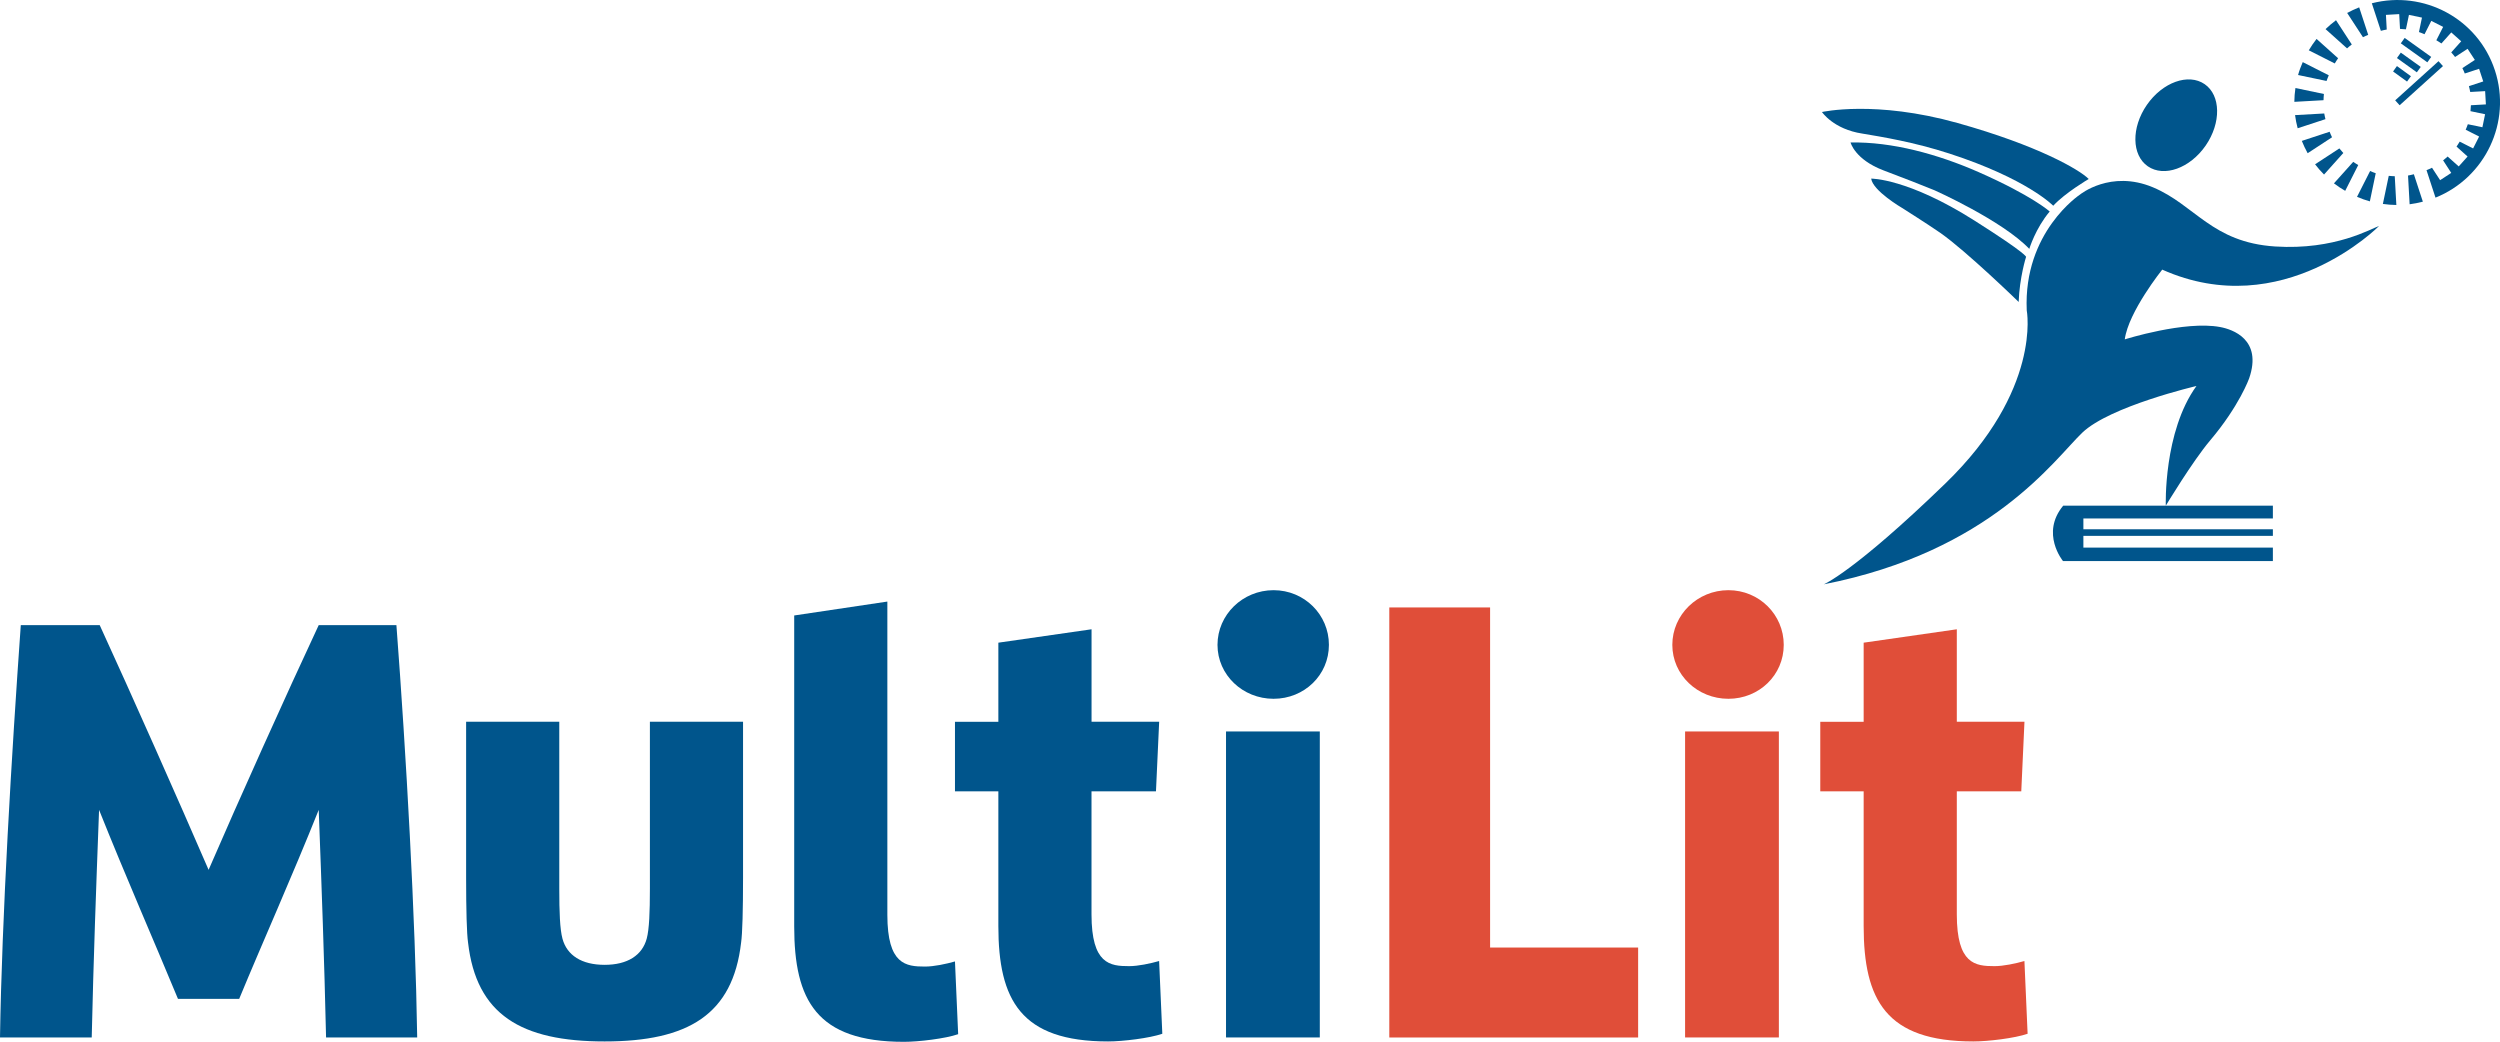
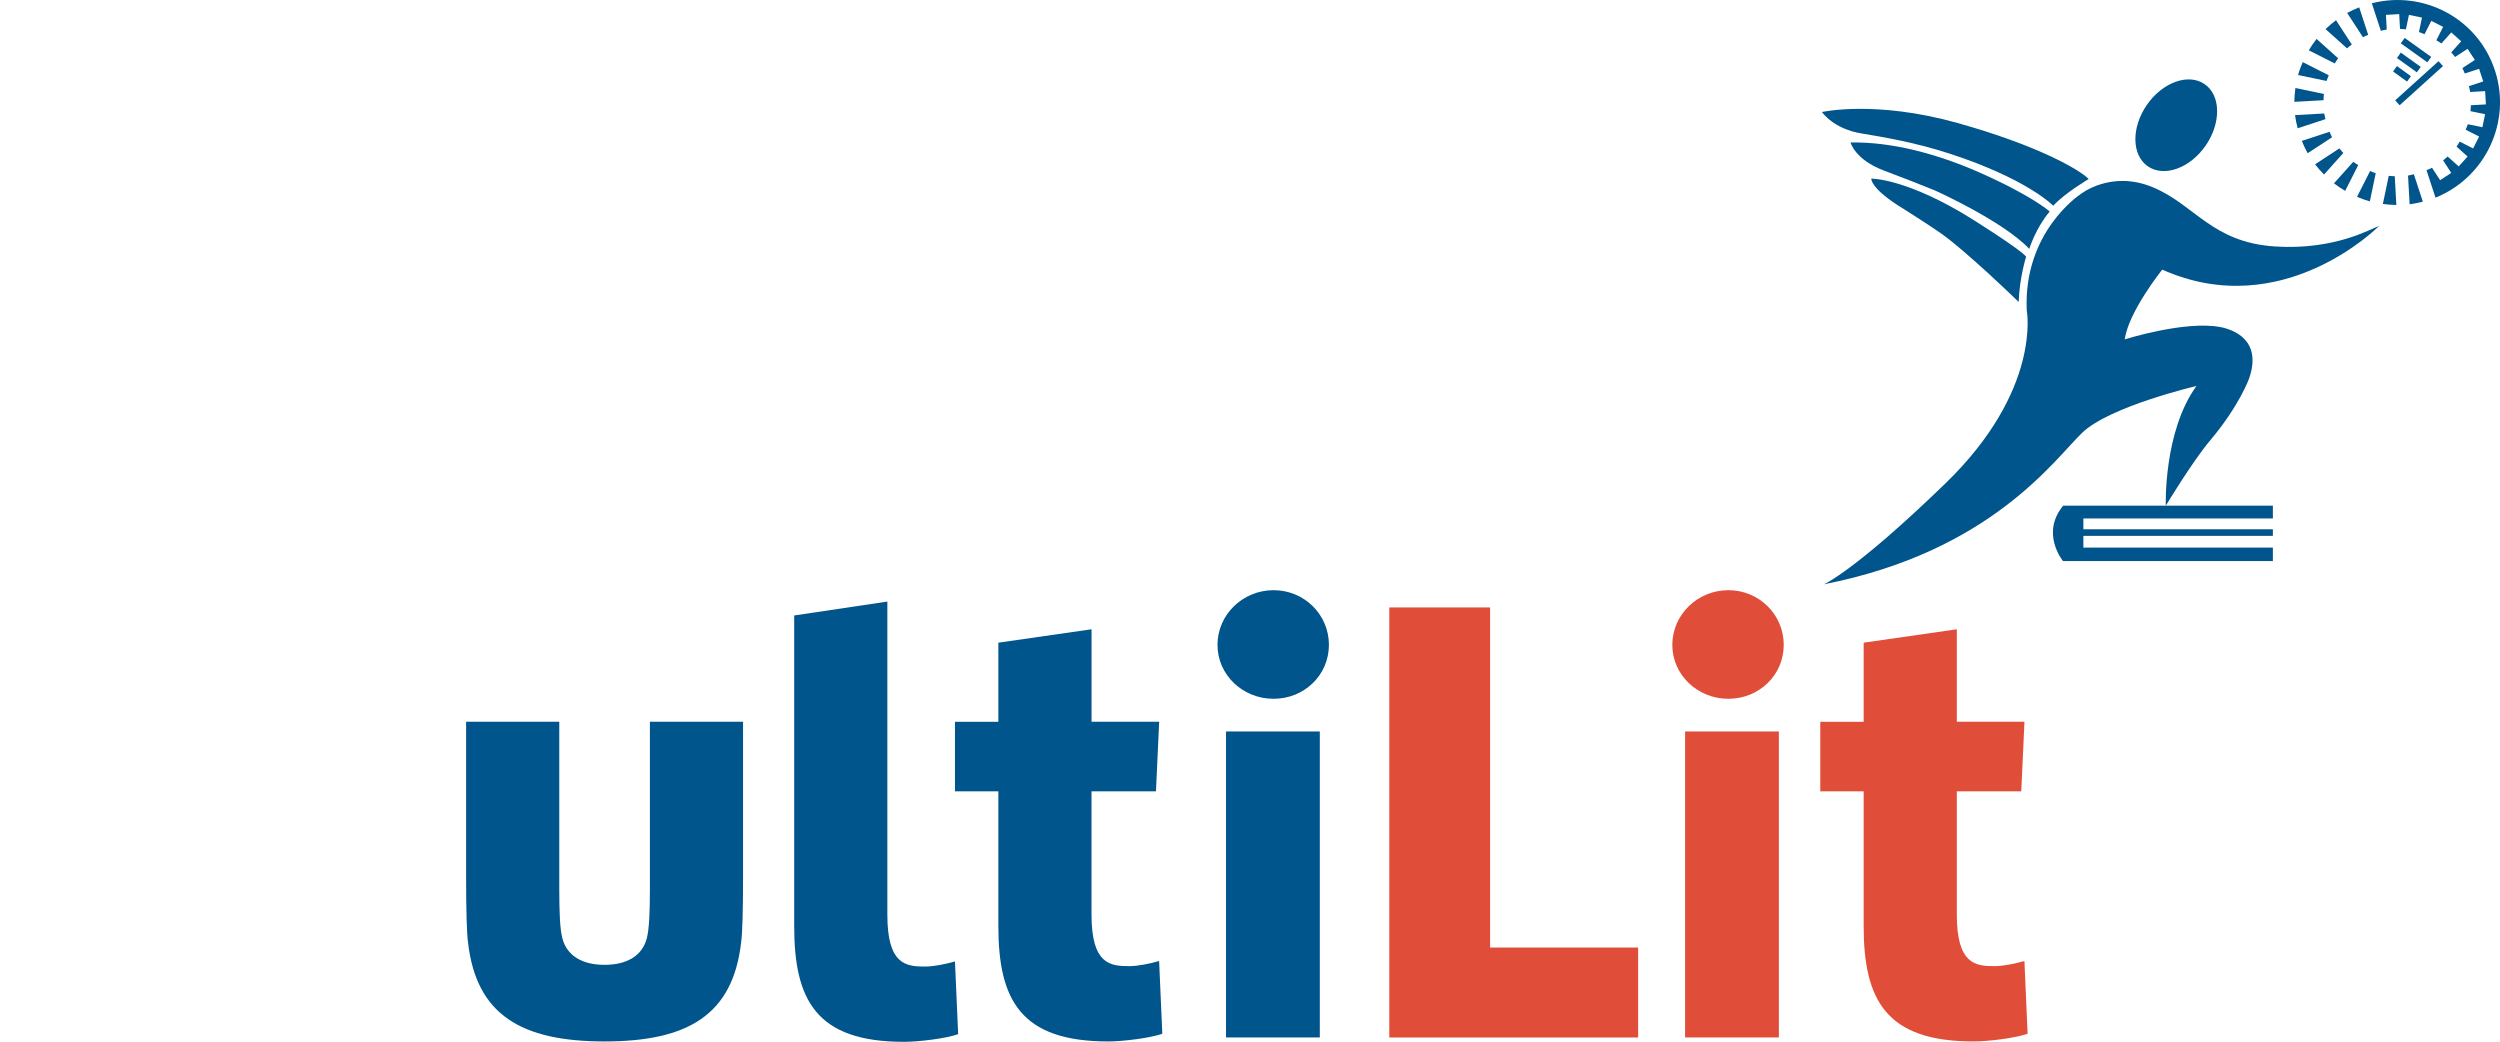
<svg xmlns="http://www.w3.org/2000/svg" id="ml_logo" viewBox="0 0 595.28 248.07">
  <defs>
    <style>.ml-cls-1{fill:#00558c;}.ml-cls-2{fill:#e04e39;}</style>
  </defs>
  <g id="ml_logo-2">
    <g>
      <path class="ml-cls-1" d="M211.29,143.25v74.59c0,11.85,4.41,12.31,8.96,12.31,2.13,0,5.01-.61,7.14-1.22l.76,17.32c-3.04,1.06-9.42,1.82-12.91,1.82-20.82,0-26.13-9.88-26.13-27.5v-74.02l22.18-3.31Z" />
      <path class="ml-cls-2" d="M465.94,149.83v22.03h16.11l-.76,16.56h-15.35v29.32c0,11.85,4.41,12.31,8.96,12.31,2.13,0,5.01-.61,7.14-1.22l.76,17.32c-3.04,1.06-9.42,1.83-12.91,1.83-20.81,0-26.13-9.88-26.13-27.5v-32.05h-10.33v-16.56h10.33v-18.84l22.18-3.19Z" />
      <path class="ml-cls-1" d="M259.91,149.83v22.03h16.1l-.76,16.56h-15.35v29.32c0,11.85,4.41,12.31,8.96,12.31,2.13,0,5.01-.61,7.14-1.22l.76,17.32c-3.04,1.06-9.42,1.83-12.91,1.83-20.82,0-26.13-9.88-26.13-27.5v-32.05h-10.33v-16.56h10.33v-18.84l22.18-3.19Z" />
-       <path class="ml-cls-1" d="M23.74,148.85c7.43,16.17,18.94,42.1,25.93,58.27,6.99-16.17,18.65-42.1,26.22-58.27h18.5c2.33,30.74,4.52,69.78,4.95,98.18h-21.7c-.44-19.08-1.02-34.81-1.75-54.19-6.41,16.02-13.4,31.61-18.94,45.01h-14.57c-5.54-13.4-12.39-28.99-18.79-45.01-.73,19.37-1.31,35.11-1.75,54.19H0c.44-28.4,2.77-67.44,4.95-98.18H23.74Z" />
      <path class="ml-cls-1" d="M133.17,171.86v39.8c0,5.47,.15,9.57,.76,11.85,1.06,3.95,4.56,6.23,10.03,6.23s8.96-2.28,10.03-6.23c.61-2.28,.76-6.38,.76-11.85v-39.8h22.18v37.07c0,7.75-.15,13.37-.46,15.5-1.97,17.17-12.61,23.55-32.51,23.55s-30.54-6.38-32.51-23.55c-.31-2.13-.46-7.75-.46-15.5v-37.07h22.18Z" />
      <path class="ml-cls-2" d="M423.57,174.17v72.86h-22.33v-72.86h22.33Z" />
      <path class="ml-cls-2" d="M354.81,144.64v80.98h35.25v21.42h-59.25v-102.4h24Z" />
      <g>
        <path class="ml-cls-1" d="M314.26,174.17v72.86h-22.33v-72.86h22.33Z" />
        <path class="ml-cls-1" d="M289.9,153.55c0-7.18,6-13.02,13.35-13.02s13.18,5.84,13.18,13.02-5.84,12.84-13.18,12.84-13.35-5.68-13.35-12.84Z" />
      </g>
      <path class="ml-cls-2" d="M398.2,153.55c0-7.18,6-13.02,13.35-13.02s13.18,5.84,13.18,13.02-5.84,12.84-13.18,12.84-13.35-5.68-13.35-12.84Z" />
      <path class="ml-cls-1" d="M433.84,26.67s12.64-2.88,32.29,2.62c19.13,5.36,28.99,11.09,31.22,13.33,0,0-5.59,3.27-8.45,6.37,0,0-6.14-6.39-24.74-12.43-8.44-2.74-16.1-3.98-20.71-4.75-6.88-1.04-9.61-5.13-9.61-5.13Z" />
      <path class="ml-cls-1" d="M440.64,33.92s.99,4.03,7.82,6.64c6.9,2.63,7.13,2.72,12.18,4.75,0,0,16.09,7.18,22.56,13.95,0,0,1.46-4.87,4.86-8.9,0,0-4.2-3.77-16.91-9.37-9.79-4.31-20.71-7.26-30.5-7.06Z" />
      <path class="ml-cls-1" d="M445.55,42.53s8.68-.11,24.61,10c12.63,8.01,12.27,8.64,12.27,8.64,0,0-1.56,4.89-1.76,10.73,0,0-12.52-12.18-18.69-16.47-3.11-2.15-9.08-5.92-9.08-5.92,0,0-6.95-4.05-7.35-6.97Z" />
      <path class="ml-cls-1" d="M434.25,139.14c39.9-7.84,54.96-29.8,61.56-36.11,6.59-6.31,27.19-11.12,27.19-11.12-7.9,10.93-7.3,28.5-7.3,28.5,0,0,6.36-10.57,10.56-15.54,6.98-8.25,9.29-14.78,9.29-14.78,3.2-9.28-3.96-11.67-6.91-12.22-8.44-1.58-22.71,2.94-22.71,2.94,.88-6.58,8.92-16.61,8.92-16.61,28.73,12.82,51.63-10.39,51.63-10.39-1.81,.58-10.46,5.8-24.74,4.88-15.1-.98-19.04-9.88-29.12-14.1-10.08-4.21-17.34,1.73-17.34,1.73,0,0-13.53,8.9-12.69,27.57,0,0,3.67,18.93-19.43,41.28-21.73,21.03-28.92,23.98-28.92,23.98Z" />
      <path class="ml-cls-1" d="M491.28,120.41h49.92v3.05h-45.12v2.57h45.12v1.56h-45.12v2.8h45.12v3.21h-49.97s-5.44-6.59,.05-13.2Z" />
      <path class="ml-cls-1" d="M571.38,25.06l-1.06-1.17,10.32-9.32,1.06,1.17-10.32,9.32h0Zm1.77-5.63l-3.33-2.41,.92-1.29,3.33,2.42-.93,1.28h0Zm2.33-2.21l-4.74-3.4,.92-1.29,4.75,3.4-.93,1.29h0Zm2.5-2.38l-6.32-4.52,.92-1.29,6.32,4.52-.92,1.29h0Z" />
      <g>
        <path class="ml-cls-1" d="M555.94,15.11c.26-.41,.49-.85,.79-1.24l-5.13-4.6c-.68,.86-1.28,1.77-1.85,2.71l6.19,3.13Z" />
        <path class="ml-cls-1" d="M553.74,6.93l5.12,4.59c.36-.33,.74-.63,1.13-.93l-3.76-5.78c-.88,.66-1.71,1.37-2.49,2.12Z" />
        <path class="ml-cls-1" d="M561.24,46.87c.99,.42,2,.79,3.05,1.08l1.4-6.7c-.46-.14-.89-.35-1.34-.53l-3.11,6.14Z" />
        <path class="ml-cls-1" d="M570.6,48.81l-.38-6.85c-.48-.02-.96-.03-1.43-.09l-1.4,6.69c1.06,.15,2.12,.24,3.2,.25Z" />
        <path class="ml-cls-1" d="M553.98,19.28c.15-.47,.35-.9,.53-1.35l-6.2-3.14c-.43,1-.82,2.02-1.11,3.07l6.78,1.42Z" />
        <path class="ml-cls-1" d="M576.91,48.02l-2.14-6.53c-.45,.1-.92,.24-1.39,.31l.38,6.84c1.05-.13,2.1-.35,3.15-.62Z" />
        <path class="ml-cls-1" d="M557.97,36.43c-.33-.35-.64-.72-.94-1.09l-5.78,3.78c.65,.86,1.37,1.68,2.13,2.44l4.59-5.13Z" />
        <path class="ml-cls-1" d="M558.89,3.09l3.76,5.77c.4-.21,.83-.38,1.25-.56l-2.15-6.55c-.99,.39-1.95,.83-2.87,1.34Z" />
        <path class="ml-cls-1" d="M561.53,39.3c-.4-.25-.82-.48-1.2-.76l-4.59,5.12c.85,.66,1.76,1.24,2.68,1.78l3.11-6.15Z" />
        <path class="ml-cls-1" d="M594.06,16.73c-4.04-12.31-16.94-19.13-29.3-15.95l2.15,6.56c.47-.11,.93-.24,1.4-.31l-.19-3.49,3.16-.18,.19,3.52c.48,.02,.94,.05,1.41,.1l.72-3.44,3.1,.65-.72,3.44c.45,.14,.88,.34,1.33,.52l1.61-3.18,2.82,1.43-1.62,3.19c.41,.25,.83,.48,1.21,.76l2.35-2.63,2.36,2.11-2.37,2.65c.32,.34,.61,.71,.91,1.09l2.98-1.95,1.73,2.65-2.97,1.94c.22,.41,.39,.85,.57,1.29l3.41-1.12,.99,3.01-3.41,1.12c.1,.46,.24,.93,.31,1.39l3.55-.2,.18,3.16-3.57,.2c-.02,.47-.05,.94-.1,1.41l3.48,.73-.64,3.1-3.47-.72c-.14,.45-.34,.88-.51,1.31l3.2,1.62-1.43,2.83-3.2-1.62c-.25,.4-.48,.81-.75,1.19l2.63,2.36-2.11,2.36-2.64-2.36c-.34,.32-.71,.62-1.08,.91l1.94,2.99-2.65,1.73-1.93-2.96c-.41,.22-.87,.39-1.31,.58l2.14,6.54c11.85-4.77,18.18-17.99,14.15-30.3Z" />
        <path class="ml-cls-1" d="M553.72,28.37c-.1-.45-.23-.9-.29-1.35l-6.95,.39c.13,1.04,.35,2.09,.62,3.13l6.62-2.17Z" />
        <path class="ml-cls-1" d="M553.26,23.86c.02-.5,.03-.99,.09-1.48l-6.78-1.42c-.16,1.09-.25,2.18-.26,3.29l6.95-.39Z" />
        <path class="ml-cls-1" d="M555.29,32.69c-.22-.41-.39-.87-.58-1.32l-6.62,2.18c.41,1.01,.87,2,1.39,2.93l5.8-3.79Z" />
      </g>
      <path class="ml-cls-1" d="M525.19,34.67c-3.74,5.4-9.9,7.6-13.77,4.93-3.86-2.67-3.96-9.22-.23-14.62,3.74-5.4,9.9-7.61,13.77-4.94,3.86,2.67,3.96,9.22,.23,14.63Z" />
    </g>
  </g>
</svg>